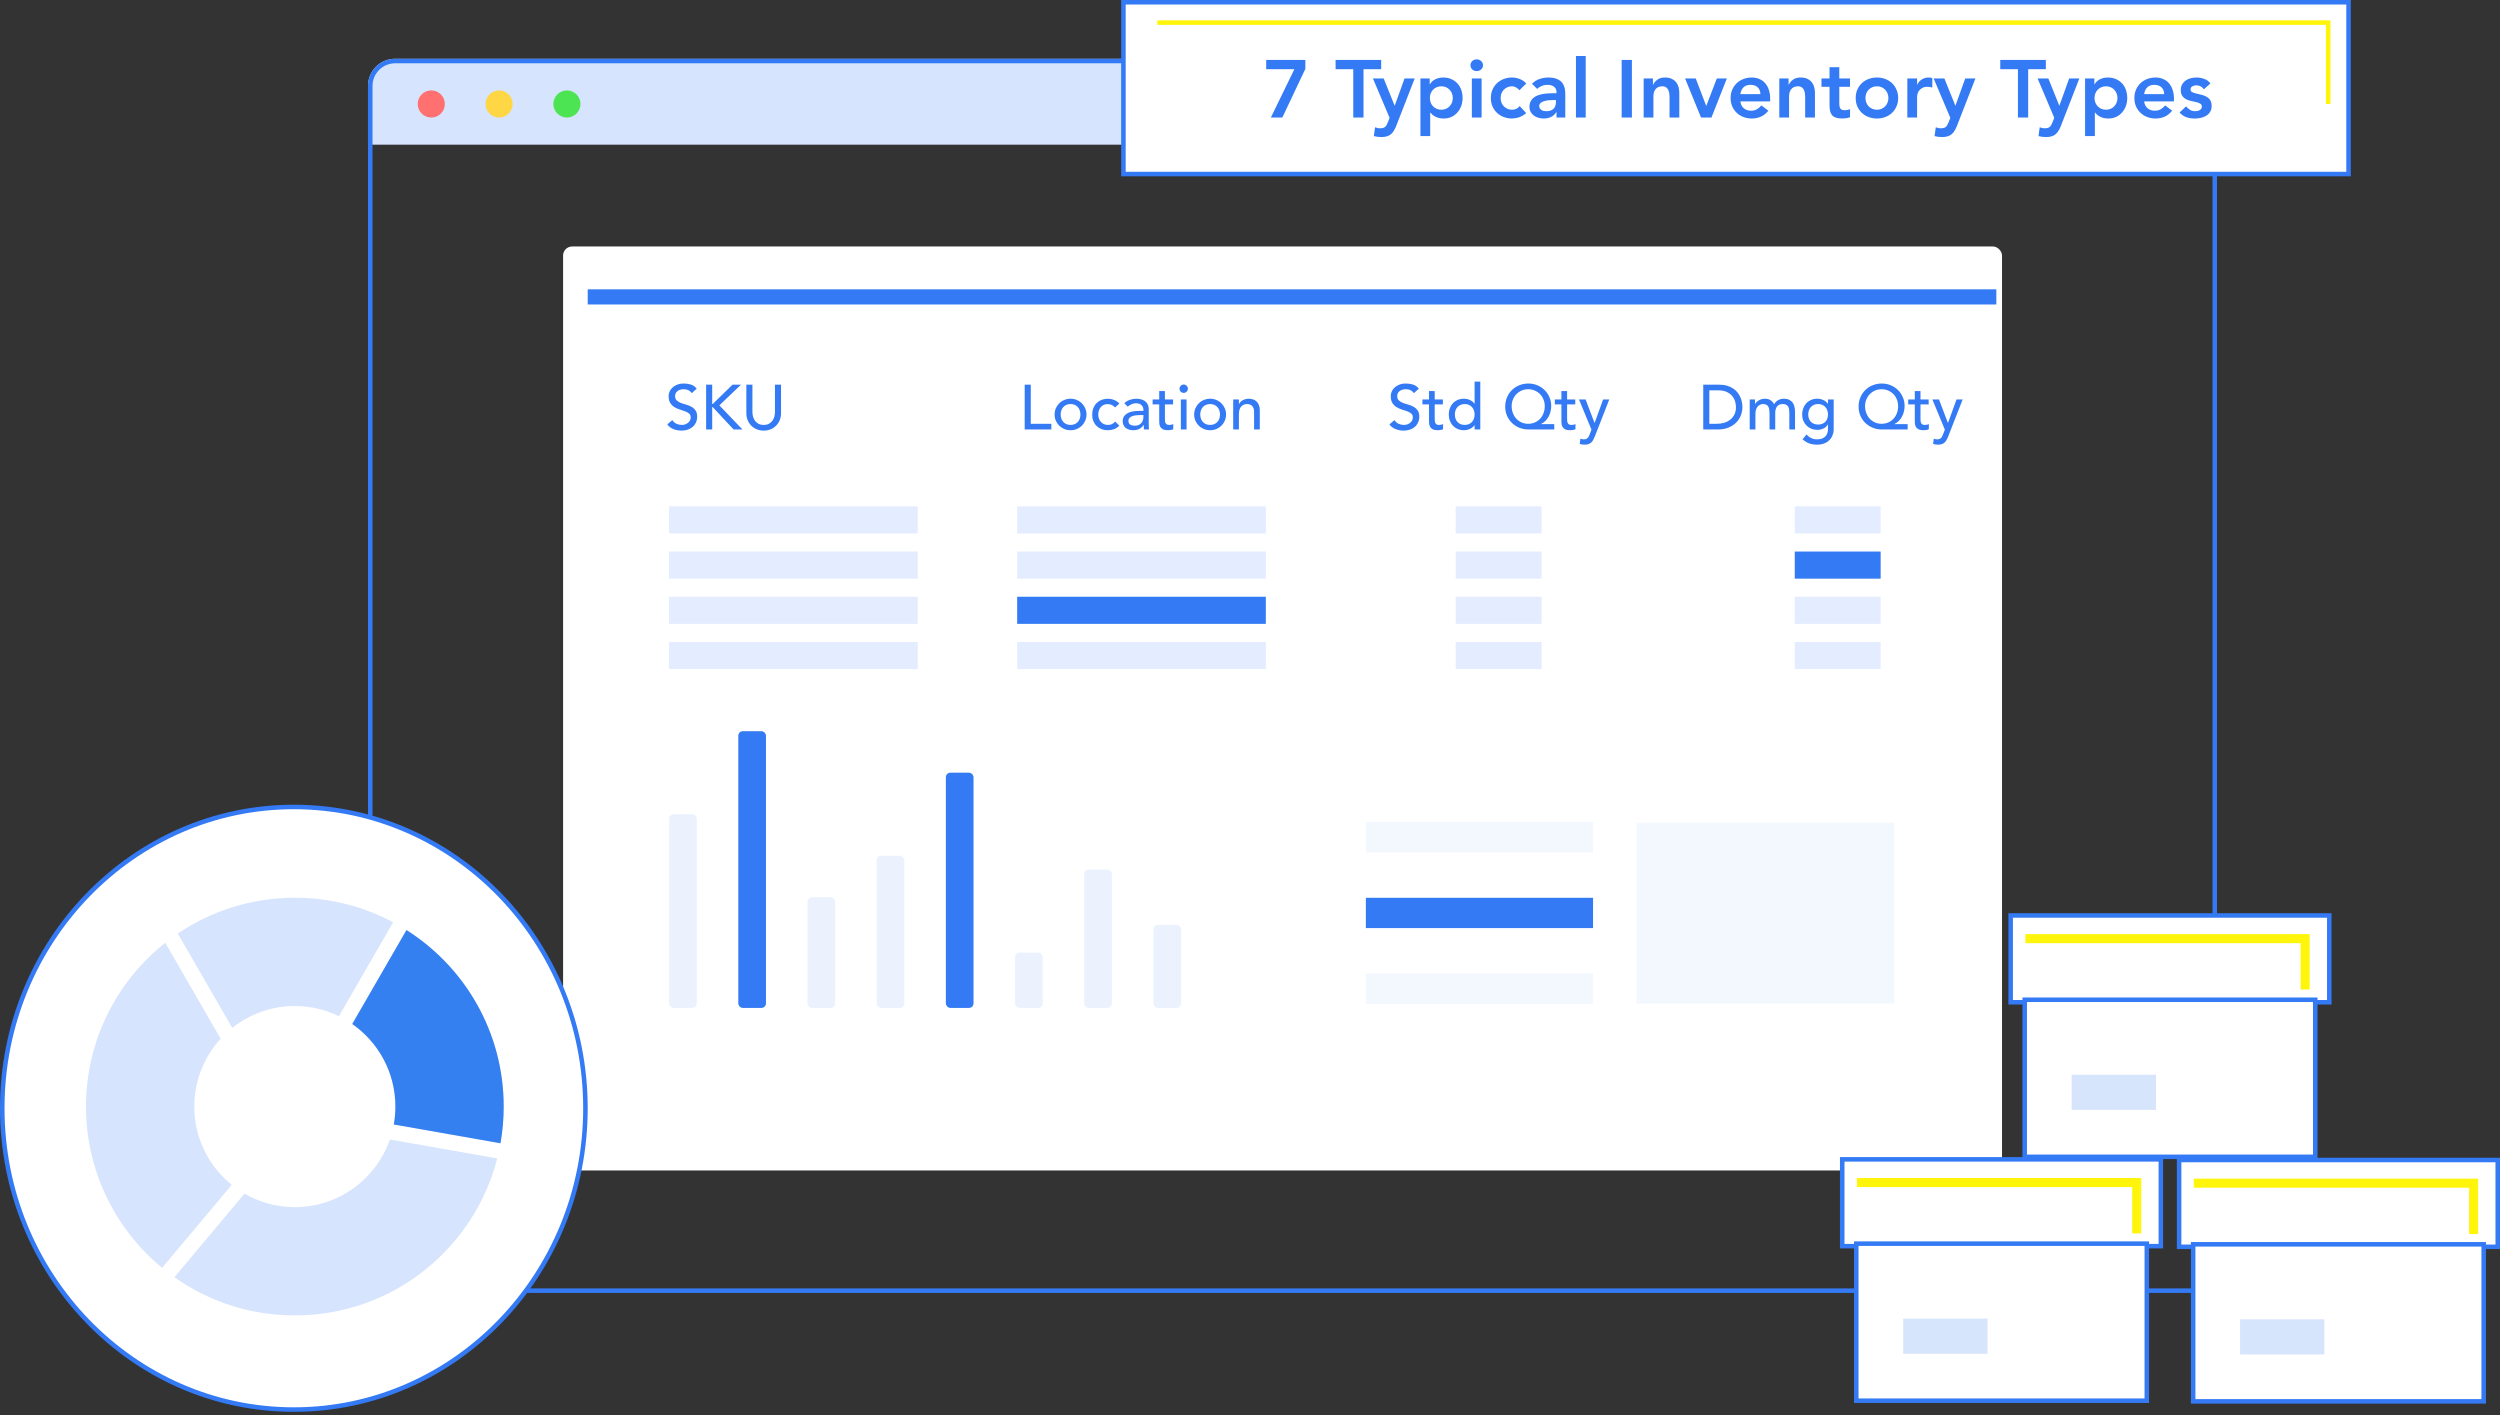
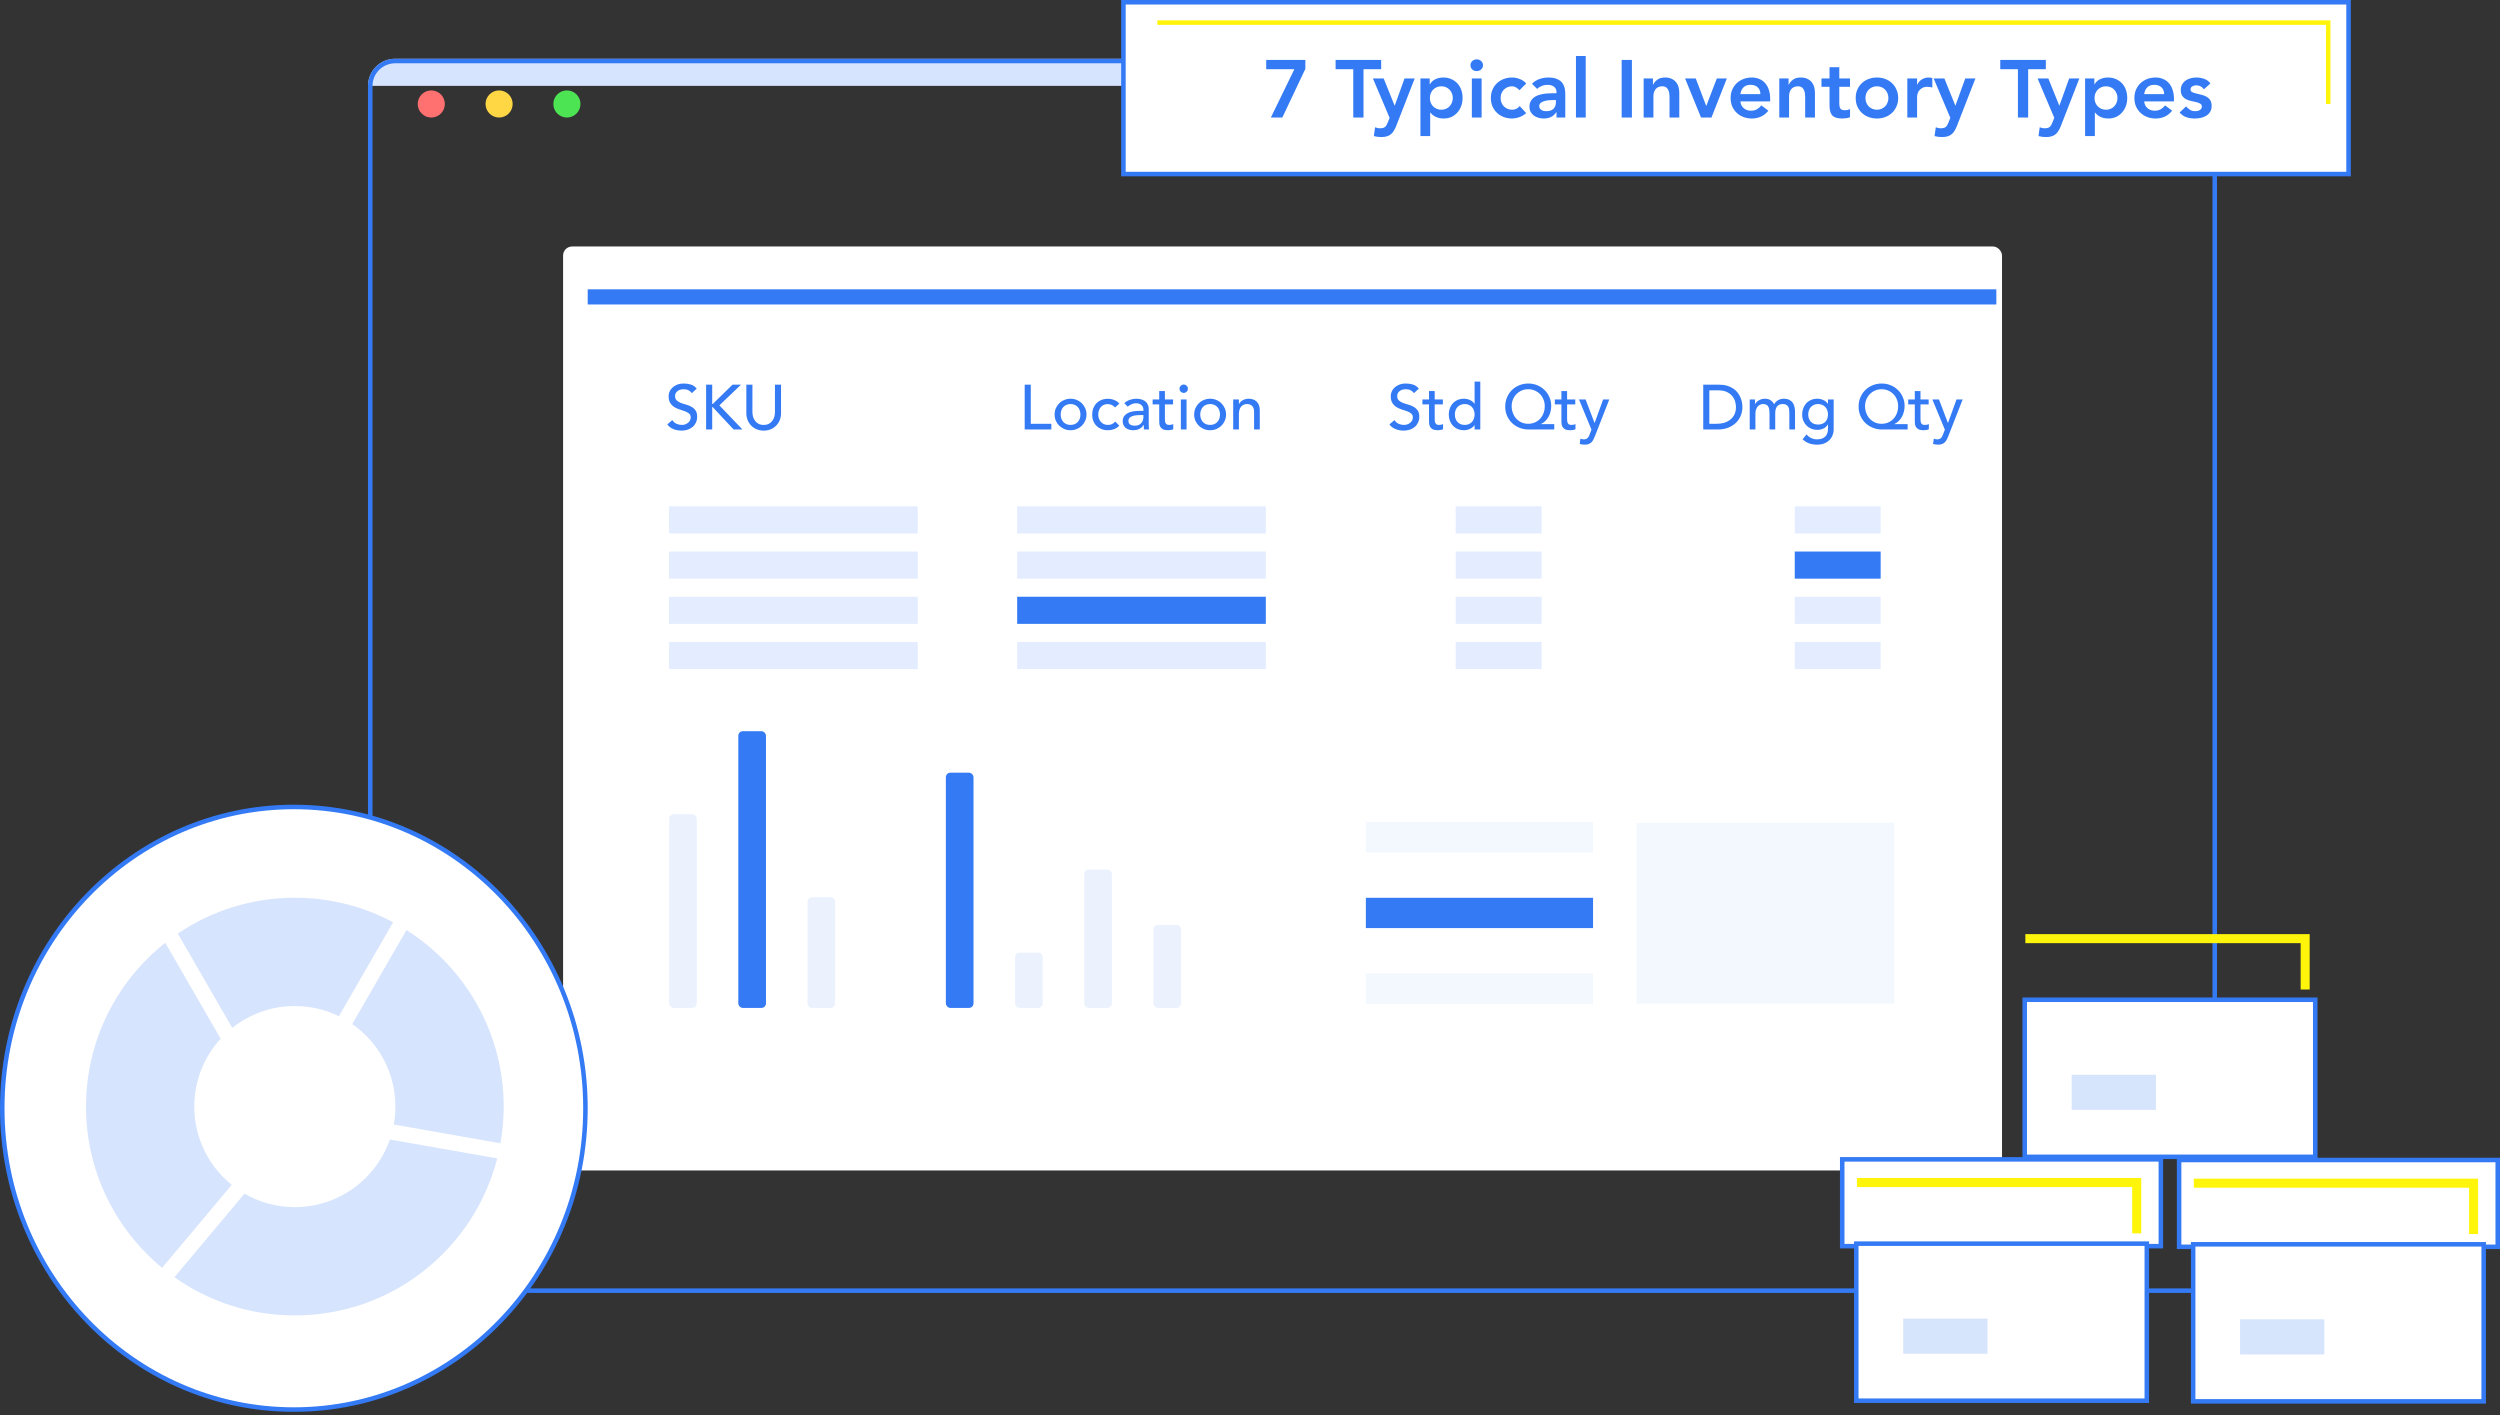
<svg xmlns="http://www.w3.org/2000/svg" width="553" height="313" viewBox="0 0 553 313" fill="none">
  <rect x="0" y="0" width="553" height="313" fill="#333333" stroke="none" />
-   <path d="M81.4 19C81.4 15.686 84.086 13 87.4 13H484.4C487.714 13 490.4 15.686 490.4 19V32H81.4V19Z" fill="#D6E4FD" />
+   <path d="M81.4 19C81.4 15.686 84.086 13 87.4 13H484.4C487.714 13 490.4 15.686 490.4 19H81.4V19Z" fill="#D6E4FD" />
  <rect x="81.9" y="13.5" width="408" height="272" rx="5.5" stroke="#337AF4" />
  <circle cx="95.4" cy="23" r="3" fill="#FF7070" />
  <circle cx="110.4" cy="23" r="3" fill="#FFD644" />
  <circle cx="125.4" cy="23" r="3" fill="#4DE453" />
  <rect x="124.556" y="54.524" width="318.291" height="204.376" rx="2" fill="white" />
  <rect x="130" y="64" width="311.59" height="3.35" fill="#337AF4" />
  <rect x="148.009" y="180.104" width="6.121" height="42.849" rx="1" fill="#EBF2FE" />
  <rect x="209.222" y="170.92" width="6.121" height="52.031" rx="1" fill="#337AF4" />
  <rect x="178.615" y="198.467" width="6.121" height="24.485" rx="1" fill="#EBF2FE" />
  <rect x="255.131" y="204.592" width="6.121" height="18.364" rx="1" fill="#EBF2FE" />
  <rect x="239.828" y="192.348" width="6.121" height="30.607" rx="1" fill="#EBF2FE" />
  <rect x="163.312" y="161.739" width="6.121" height="61.213" rx="1" fill="#337AF4" />
-   <rect x="193.918" y="189.285" width="6.121" height="33.667" rx="1" fill="#EBF2FE" />
  <rect x="224.524" y="210.71" width="6.121" height="12.243" rx="1" fill="#EBF2FE" />
  <rect x="302.128" y="181.841" width="50.256" height="6.701" fill="#F3F7FE" />
  <rect x="302.128" y="198.593" width="50.256" height="6.701" fill="#337AF4" />
  <rect x="362" y="182" width="57" height="40" fill="#F3F7FE" />
  <rect x="302.128" y="215.346" width="50.256" height="6.701" fill="#F3F7FE" />
  <path d="M129.5 245.149C129.5 281.973 100.607 311.798 65 311.798C29.393 311.798 0.5 281.973 0.5 245.149C0.5 208.324 29.393 178.5 65 178.5C100.607 178.5 129.5 208.324 129.5 245.149Z" fill="white" stroke="#337AF4" />
  <path fill-rule="evenodd" clip-rule="evenodd" d="M86.959 204.005C80.48 200.543 73.08 198.581 65.221 198.581C55.629 198.581 46.72 201.504 39.336 206.509L51.378 227.366C55.176 224.342 59.987 222.535 65.22 222.535C68.716 222.535 72.023 223.341 74.966 224.778L86.959 204.005ZM77.916 226.511L89.915 205.728C102.838 213.918 111.417 228.346 111.417 244.777C111.417 247.547 111.173 250.261 110.705 252.897L87.112 248.737C87.342 247.452 87.463 246.128 87.463 244.777C87.463 237.212 83.686 230.53 77.916 226.511ZM86.244 252.058C83.228 260.767 74.954 267.019 65.22 267.019C61.164 267.019 57.362 265.934 54.087 264.037L38.578 282.52C46.107 287.844 55.298 290.973 65.221 290.973C86.775 290.973 104.882 276.21 109.982 256.244L86.244 252.058ZM35.856 280.441L51.255 262.089C46.206 258.012 42.978 251.771 42.978 244.777C42.978 238.99 45.188 233.719 48.81 229.763L36.56 208.545C25.878 217.006 19.025 230.091 19.025 244.777C19.025 259.138 25.578 271.968 35.856 280.441Z" fill="#D6E4FD" />
-   <path fill-rule="evenodd" clip-rule="evenodd" d="M89.915 205.727L77.916 226.509C83.687 230.527 87.463 237.21 87.463 244.774C87.463 246.125 87.342 247.448 87.112 248.733L110.706 252.894C111.173 250.258 111.417 247.545 111.417 244.775C111.417 228.344 102.838 213.916 89.915 205.727Z" fill="#3580F1" />
  <rect x="148" y="112" width="55" height="6" fill="#E3EDFF" />
  <rect x="148" y="132" width="55" height="6" fill="#E3EDFF" />
  <rect x="225" y="112" width="55" height="6" fill="#E3EDFF" />
  <rect x="322" y="112" width="19" height="6" fill="#E3EDFF" />
  <rect x="397" y="112" width="19" height="6" fill="#E3EDFF" />
  <rect x="225" y="132" width="55" height="6" fill="#337AF4" />
  <rect x="322" y="132" width="19" height="6" fill="#E3EDFF" />
  <rect x="397" y="132" width="19" height="6" fill="#E3EDFF" />
  <rect x="148" y="122" width="55" height="6" fill="#E3EDFF" />
  <rect x="148" y="142" width="55" height="6" fill="#E3EDFF" />
  <rect x="225" y="122" width="55" height="6" fill="#E3EDFF" />
  <rect x="322" y="122" width="19" height="6" fill="#E3EDFF" />
  <rect x="397" y="122" width="19" height="6" fill="#337AF4" />
  <rect x="225" y="142" width="55" height="6" fill="#E3EDFF" />
  <rect x="322" y="142" width="19" height="6" fill="#E3EDFF" />
  <rect x="397" y="142" width="19" height="6" fill="#E3EDFF" />
  <path d="M148.711 92.928C148.953 93.292 149.261 93.563 149.635 93.74C150.017 93.908 150.409 93.992 150.811 93.992C151.035 93.992 151.263 93.959 151.497 93.894C151.73 93.819 151.94 93.712 152.127 93.572C152.323 93.432 152.481 93.259 152.603 93.054C152.724 92.849 152.785 92.611 152.785 92.34C152.785 91.957 152.663 91.668 152.421 91.472C152.178 91.267 151.875 91.099 151.511 90.968C151.156 90.828 150.764 90.697 150.335 90.576C149.915 90.445 149.523 90.268 149.159 90.044C148.804 89.82 148.505 89.521 148.263 89.148C148.02 88.765 147.899 88.252 147.899 87.608C147.899 87.319 147.959 87.011 148.081 86.684C148.211 86.357 148.412 86.059 148.683 85.788C148.953 85.517 149.299 85.293 149.719 85.116C150.148 84.929 150.661 84.836 151.259 84.836C151.8 84.836 152.318 84.911 152.813 85.06C153.307 85.209 153.741 85.513 154.115 85.97L153.023 86.964C152.855 86.703 152.617 86.493 152.309 86.334C152.001 86.175 151.651 86.096 151.259 86.096C150.885 86.096 150.573 86.147 150.321 86.25C150.078 86.343 149.882 86.469 149.733 86.628C149.583 86.777 149.476 86.941 149.411 87.118C149.355 87.295 149.327 87.459 149.327 87.608C149.327 88.028 149.448 88.35 149.691 88.574C149.933 88.798 150.232 88.98 150.587 89.12C150.951 89.26 151.343 89.386 151.763 89.498C152.192 89.61 152.584 89.769 152.939 89.974C153.303 90.17 153.606 90.441 153.849 90.786C154.091 91.122 154.213 91.589 154.213 92.186C154.213 92.662 154.119 93.091 153.933 93.474C153.755 93.857 153.513 94.179 153.205 94.44C152.897 94.701 152.533 94.902 152.113 95.042C151.693 95.182 151.245 95.252 150.769 95.252C150.134 95.252 149.532 95.14 148.963 94.916C148.393 94.692 147.941 94.347 147.605 93.88L148.711 92.928ZM156.196 85.088H157.54V89.372H157.652L162.034 85.088H163.91L159.122 89.666L164.232 95H162.272L157.652 90.044H157.54V95H156.196V85.088ZM166.436 85.088V91.164C166.436 91.472 166.478 91.794 166.562 92.13C166.646 92.457 166.786 92.76 166.982 93.04C167.178 93.32 167.435 93.549 167.752 93.726C168.069 93.903 168.461 93.992 168.928 93.992C169.395 93.992 169.787 93.903 170.104 93.726C170.421 93.549 170.678 93.32 170.874 93.04C171.07 92.76 171.21 92.457 171.294 92.13C171.378 91.794 171.42 91.472 171.42 91.164V85.088H172.764V91.374C172.764 91.953 172.666 92.48 172.47 92.956C172.274 93.423 172.003 93.829 171.658 94.174C171.313 94.519 170.907 94.785 170.44 94.972C169.973 95.159 169.469 95.252 168.928 95.252C168.387 95.252 167.883 95.159 167.416 94.972C166.949 94.785 166.543 94.519 166.198 94.174C165.853 93.829 165.582 93.423 165.386 92.956C165.19 92.48 165.092 91.953 165.092 91.374V85.088H166.436Z" fill="#337AF4" />
  <path d="M226.663 85.088H228.007V93.74H232.557V95H226.663V85.088ZM234.622 91.682C234.622 92.018 234.674 92.331 234.776 92.62C234.879 92.9 235.024 93.143 235.21 93.348C235.397 93.544 235.626 93.703 235.896 93.824C236.167 93.936 236.47 93.992 236.806 93.992C237.142 93.992 237.446 93.936 237.716 93.824C237.987 93.703 238.216 93.544 238.402 93.348C238.589 93.143 238.734 92.9 238.836 92.62C238.939 92.331 238.99 92.018 238.99 91.682C238.99 91.346 238.939 91.038 238.836 90.758C238.734 90.469 238.589 90.226 238.402 90.03C238.216 89.825 237.987 89.666 237.716 89.554C237.446 89.433 237.142 89.372 236.806 89.372C236.47 89.372 236.167 89.433 235.896 89.554C235.626 89.666 235.397 89.825 235.21 90.03C235.024 90.226 234.879 90.469 234.776 90.758C234.674 91.038 234.622 91.346 234.622 91.682ZM233.278 91.682C233.278 91.197 233.367 90.744 233.544 90.324C233.731 89.904 233.983 89.535 234.3 89.218C234.618 88.901 234.991 88.653 235.42 88.476C235.85 88.289 236.312 88.196 236.806 88.196C237.301 88.196 237.763 88.289 238.192 88.476C238.622 88.653 238.995 88.901 239.312 89.218C239.63 89.535 239.877 89.904 240.054 90.324C240.241 90.744 240.334 91.197 240.334 91.682C240.334 92.167 240.241 92.625 240.054 93.054C239.877 93.474 239.63 93.843 239.312 94.16C238.995 94.468 238.622 94.715 238.192 94.902C237.763 95.079 237.301 95.168 236.806 95.168C236.312 95.168 235.85 95.079 235.42 94.902C234.991 94.715 234.618 94.468 234.3 94.16C233.983 93.843 233.731 93.474 233.544 93.054C233.367 92.625 233.278 92.167 233.278 91.682ZM246.659 90.128C246.426 89.885 246.178 89.703 245.917 89.582C245.665 89.451 245.362 89.386 245.007 89.386C244.662 89.386 244.358 89.451 244.097 89.582C243.845 89.703 243.63 89.876 243.453 90.1C243.285 90.315 243.154 90.567 243.061 90.856C242.977 91.136 242.935 91.43 242.935 91.738C242.935 92.046 242.986 92.34 243.089 92.62C243.192 92.891 243.336 93.129 243.523 93.334C243.71 93.539 243.934 93.703 244.195 93.824C244.456 93.936 244.75 93.992 245.077 93.992C245.432 93.992 245.735 93.931 245.987 93.81C246.239 93.679 246.472 93.493 246.687 93.25L247.583 94.146C247.256 94.51 246.874 94.771 246.435 94.93C246.006 95.089 245.548 95.168 245.063 95.168C244.55 95.168 244.078 95.084 243.649 94.916C243.229 94.748 242.865 94.515 242.557 94.216C242.249 93.908 242.011 93.544 241.843 93.124C241.675 92.695 241.591 92.223 241.591 91.71C241.591 91.197 241.675 90.725 241.843 90.296C242.011 89.867 242.244 89.498 242.543 89.19C242.851 88.882 243.215 88.644 243.635 88.476C244.064 88.299 244.54 88.21 245.063 88.21C245.548 88.21 246.01 88.299 246.449 88.476C246.897 88.644 247.284 88.905 247.611 89.26L246.659 90.128ZM248.695 89.176C249.05 88.849 249.46 88.607 249.927 88.448C250.394 88.28 250.86 88.196 251.327 88.196C251.812 88.196 252.228 88.257 252.573 88.378C252.928 88.499 253.217 88.663 253.441 88.868C253.665 89.073 253.828 89.311 253.931 89.582C254.043 89.843 254.099 90.119 254.099 90.408V93.796C254.099 94.029 254.104 94.244 254.113 94.44C254.122 94.636 254.136 94.823 254.155 95H253.035C253.007 94.664 252.993 94.328 252.993 93.992H252.965C252.685 94.421 252.354 94.725 251.971 94.902C251.588 95.079 251.145 95.168 250.641 95.168C250.333 95.168 250.039 95.126 249.759 95.042C249.479 94.958 249.232 94.832 249.017 94.664C248.812 94.496 248.648 94.291 248.527 94.048C248.406 93.796 248.345 93.507 248.345 93.18C248.345 92.751 248.438 92.391 248.625 92.102C248.821 91.813 249.082 91.579 249.409 91.402C249.745 91.215 250.132 91.085 250.571 91.01C251.019 90.926 251.495 90.884 251.999 90.884H252.923V90.604C252.923 90.436 252.89 90.268 252.825 90.1C252.76 89.932 252.662 89.783 252.531 89.652C252.4 89.512 252.237 89.405 252.041 89.33C251.845 89.246 251.612 89.204 251.341 89.204C251.098 89.204 250.884 89.227 250.697 89.274C250.52 89.321 250.356 89.381 250.207 89.456C250.058 89.521 249.922 89.601 249.801 89.694C249.68 89.787 249.563 89.876 249.451 89.96L248.695 89.176ZM252.251 91.808C251.952 91.808 251.644 91.827 251.327 91.864C251.019 91.892 250.734 91.953 250.473 92.046C250.221 92.139 250.011 92.27 249.843 92.438C249.684 92.606 249.605 92.821 249.605 93.082C249.605 93.465 249.731 93.74 249.983 93.908C250.244 94.076 250.594 94.16 251.033 94.16C251.378 94.16 251.672 94.104 251.915 93.992C252.158 93.871 252.354 93.717 252.503 93.53C252.652 93.343 252.76 93.138 252.825 92.914C252.89 92.681 252.923 92.452 252.923 92.228V91.808H252.251ZM259.483 89.456H257.677V92.466C257.677 92.653 257.681 92.839 257.691 93.026C257.7 93.203 257.733 93.367 257.789 93.516C257.854 93.656 257.947 93.773 258.069 93.866C258.199 93.95 258.386 93.992 258.629 93.992C258.778 93.992 258.932 93.978 259.091 93.95C259.249 93.922 259.394 93.871 259.525 93.796V94.944C259.375 95.028 259.179 95.084 258.937 95.112C258.703 95.149 258.521 95.168 258.391 95.168C257.905 95.168 257.527 95.103 257.257 94.972C256.995 94.832 256.799 94.655 256.669 94.44C256.547 94.225 256.473 93.987 256.445 93.726C256.426 93.455 256.417 93.185 256.417 92.914V89.456H254.961V88.364H256.417V86.502H257.677V88.364H259.483V89.456ZM261.206 88.364H262.466V95H261.206V88.364ZM260.912 85.984C260.912 85.732 261.001 85.517 261.178 85.34C261.365 85.153 261.584 85.06 261.836 85.06C262.088 85.06 262.303 85.153 262.48 85.34C262.667 85.517 262.76 85.732 262.76 85.984C262.76 86.236 262.667 86.455 262.48 86.642C262.303 86.819 262.088 86.908 261.836 86.908C261.584 86.908 261.365 86.819 261.178 86.642C261.001 86.455 260.912 86.236 260.912 85.984ZM265.494 91.682C265.494 92.018 265.545 92.331 265.648 92.62C265.75 92.9 265.895 93.143 266.082 93.348C266.268 93.544 266.497 93.703 266.768 93.824C267.038 93.936 267.342 93.992 267.678 93.992C268.014 93.992 268.317 93.936 268.588 93.824C268.858 93.703 269.087 93.544 269.274 93.348C269.46 93.143 269.605 92.9 269.708 92.62C269.81 92.331 269.862 92.018 269.862 91.682C269.862 91.346 269.81 91.038 269.708 90.758C269.605 90.469 269.46 90.226 269.274 90.03C269.087 89.825 268.858 89.666 268.588 89.554C268.317 89.433 268.014 89.372 267.678 89.372C267.342 89.372 267.038 89.433 266.768 89.554C266.497 89.666 266.268 89.825 266.082 90.03C265.895 90.226 265.75 90.469 265.648 90.758C265.545 91.038 265.494 91.346 265.494 91.682ZM264.15 91.682C264.15 91.197 264.238 90.744 264.416 90.324C264.602 89.904 264.854 89.535 265.172 89.218C265.489 88.901 265.862 88.653 266.292 88.476C266.721 88.289 267.183 88.196 267.678 88.196C268.172 88.196 268.634 88.289 269.064 88.476C269.493 88.653 269.866 88.901 270.184 89.218C270.501 89.535 270.748 89.904 270.926 90.324C271.112 90.744 271.206 91.197 271.206 91.682C271.206 92.167 271.112 92.625 270.926 93.054C270.748 93.474 270.501 93.843 270.184 94.16C269.866 94.468 269.493 94.715 269.064 94.902C268.634 95.079 268.172 95.168 267.678 95.168C267.183 95.168 266.721 95.079 266.292 94.902C265.862 94.715 265.489 94.468 265.172 94.16C264.854 93.843 264.602 93.474 264.416 93.054C264.238 92.625 264.15 92.167 264.15 91.682ZM272.784 88.364H274.044V89.386H274.072C274.231 89.031 274.506 88.747 274.898 88.532C275.29 88.308 275.743 88.196 276.256 88.196C276.573 88.196 276.877 88.247 277.166 88.35C277.465 88.443 277.721 88.593 277.936 88.798C278.16 89.003 278.337 89.269 278.468 89.596C278.599 89.913 278.664 90.291 278.664 90.73V95H277.404V91.08C277.404 90.772 277.362 90.511 277.278 90.296C277.194 90.072 277.082 89.895 276.942 89.764C276.802 89.624 276.639 89.526 276.452 89.47C276.275 89.405 276.088 89.372 275.892 89.372C275.631 89.372 275.388 89.414 275.164 89.498C274.94 89.582 274.744 89.717 274.576 89.904C274.408 90.081 274.277 90.31 274.184 90.59C274.091 90.87 274.044 91.201 274.044 91.584V95H272.784V88.364Z" fill="#337AF4" />
  <path d="M308.445 92.928C308.688 93.292 308.996 93.563 309.369 93.74C309.752 93.908 310.144 93.992 310.545 93.992C310.769 93.992 310.998 93.959 311.231 93.894C311.464 93.819 311.674 93.712 311.861 93.572C312.057 93.432 312.216 93.259 312.337 93.054C312.458 92.849 312.519 92.611 312.519 92.34C312.519 91.957 312.398 91.668 312.155 91.472C311.912 91.267 311.609 91.099 311.245 90.968C310.89 90.828 310.498 90.697 310.069 90.576C309.649 90.445 309.257 90.268 308.893 90.044C308.538 89.82 308.24 89.521 307.997 89.148C307.754 88.765 307.633 88.252 307.633 87.608C307.633 87.319 307.694 87.011 307.815 86.684C307.946 86.357 308.146 86.059 308.417 85.788C308.688 85.517 309.033 85.293 309.453 85.116C309.882 84.929 310.396 84.836 310.993 84.836C311.534 84.836 312.052 84.911 312.547 85.06C313.042 85.209 313.476 85.513 313.849 85.97L312.757 86.964C312.589 86.703 312.351 86.493 312.043 86.334C311.735 86.175 311.385 86.096 310.993 86.096C310.62 86.096 310.307 86.147 310.055 86.25C309.812 86.343 309.616 86.469 309.467 86.628C309.318 86.777 309.21 86.941 309.145 87.118C309.089 87.295 309.061 87.459 309.061 87.608C309.061 88.028 309.182 88.35 309.425 88.574C309.668 88.798 309.966 88.98 310.321 89.12C310.685 89.26 311.077 89.386 311.497 89.498C311.926 89.61 312.318 89.769 312.673 89.974C313.037 90.17 313.34 90.441 313.583 90.786C313.826 91.122 313.947 91.589 313.947 92.186C313.947 92.662 313.854 93.091 313.667 93.474C313.49 93.857 313.247 94.179 312.939 94.44C312.631 94.701 312.267 94.902 311.847 95.042C311.427 95.182 310.979 95.252 310.503 95.252C309.868 95.252 309.266 95.14 308.697 94.916C308.128 94.692 307.675 94.347 307.339 93.88L308.445 92.928ZM319.164 89.456H317.358V92.466C317.358 92.653 317.363 92.839 317.372 93.026C317.382 93.203 317.414 93.367 317.47 93.516C317.536 93.656 317.629 93.773 317.75 93.866C317.881 93.95 318.068 93.992 318.31 93.992C318.46 93.992 318.614 93.978 318.772 93.95C318.931 93.922 319.076 93.871 319.206 93.796V94.944C319.057 95.028 318.861 95.084 318.618 95.112C318.385 95.149 318.203 95.168 318.072 95.168C317.587 95.168 317.209 95.103 316.938 94.972C316.677 94.832 316.481 94.655 316.35 94.44C316.229 94.225 316.154 93.987 316.126 93.726C316.108 93.455 316.098 93.185 316.098 92.914V89.456H314.642V88.364H316.098V86.502H317.358V88.364H319.164V89.456ZM327.44 95H326.18V94.048H326.152C325.909 94.403 325.573 94.678 325.144 94.874C324.724 95.07 324.29 95.168 323.842 95.168C323.329 95.168 322.862 95.079 322.442 94.902C322.031 94.725 321.677 94.477 321.378 94.16C321.089 93.843 320.865 93.474 320.706 93.054C320.547 92.634 320.468 92.177 320.468 91.682C320.468 91.187 320.547 90.73 320.706 90.31C320.865 89.881 321.089 89.512 321.378 89.204C321.677 88.887 322.031 88.639 322.442 88.462C322.862 88.285 323.329 88.196 323.842 88.196C324.318 88.196 324.766 88.299 325.186 88.504C325.606 88.7 325.928 88.971 326.152 89.316H326.18V84.416H327.44V95ZM323.996 93.992C324.332 93.992 324.635 93.936 324.906 93.824C325.177 93.703 325.405 93.544 325.592 93.348C325.779 93.143 325.923 92.9 326.026 92.62C326.129 92.331 326.18 92.018 326.18 91.682C326.18 91.346 326.129 91.038 326.026 90.758C325.923 90.469 325.779 90.226 325.592 90.03C325.405 89.825 325.177 89.666 324.906 89.554C324.635 89.433 324.332 89.372 323.996 89.372C323.66 89.372 323.357 89.433 323.086 89.554C322.815 89.666 322.587 89.825 322.4 90.03C322.213 90.226 322.069 90.469 321.966 90.758C321.863 91.038 321.812 91.346 321.812 91.682C321.812 92.018 321.863 92.331 321.966 92.62C322.069 92.9 322.213 93.143 322.4 93.348C322.587 93.544 322.815 93.703 323.086 93.824C323.357 93.936 323.66 93.992 323.996 93.992ZM343.801 95H338.089C337.389 95 336.726 94.874 336.101 94.622C335.476 94.37 334.93 94.02 334.463 93.572C333.996 93.124 333.628 92.592 333.357 91.976C333.086 91.351 332.951 90.669 332.951 89.932C332.951 89.204 333.082 88.532 333.343 87.916C333.604 87.291 333.964 86.749 334.421 86.292C334.888 85.835 335.429 85.48 336.045 85.228C336.67 84.967 337.347 84.836 338.075 84.836C338.775 84.836 339.428 84.962 340.035 85.214C340.651 85.466 341.188 85.816 341.645 86.264C342.102 86.703 342.462 87.225 342.723 87.832C342.994 88.429 343.129 89.083 343.129 89.792C343.129 90.212 343.078 90.627 342.975 91.038C342.882 91.439 342.737 91.817 342.541 92.172C342.354 92.527 342.116 92.844 341.827 93.124C341.547 93.404 341.225 93.628 340.861 93.796V93.824H343.801V95ZM338.033 93.74C338.574 93.74 339.069 93.642 339.517 93.446C339.974 93.241 340.362 92.965 340.679 92.62C341.006 92.265 341.258 91.85 341.435 91.374C341.612 90.898 341.701 90.389 341.701 89.848C341.701 89.325 341.608 88.835 341.421 88.378C341.244 87.921 340.992 87.524 340.665 87.188C340.338 86.852 339.951 86.586 339.503 86.39C339.055 86.194 338.565 86.096 338.033 86.096C337.51 86.096 337.025 86.194 336.577 86.39C336.138 86.586 335.756 86.852 335.429 87.188C335.102 87.524 334.846 87.921 334.659 88.378C334.472 88.826 334.379 89.307 334.379 89.82C334.379 90.361 334.468 90.87 334.645 91.346C334.822 91.822 335.07 92.237 335.387 92.592C335.714 92.947 336.101 93.227 336.549 93.432C336.997 93.637 337.492 93.74 338.033 93.74ZM348.449 89.456H346.643V92.466C346.643 92.653 346.648 92.839 346.657 93.026C346.667 93.203 346.699 93.367 346.755 93.516C346.821 93.656 346.914 93.773 347.035 93.866C347.166 93.95 347.353 93.992 347.595 93.992C347.745 93.992 347.899 93.978 348.057 93.95C348.216 93.922 348.361 93.871 348.491 93.796V94.944C348.342 95.028 348.146 95.084 347.903 95.112C347.67 95.149 347.488 95.168 347.357 95.168C346.872 95.168 346.494 95.103 346.223 94.972C345.962 94.832 345.766 94.655 345.635 94.44C345.514 94.225 345.439 93.987 345.411 93.726C345.393 93.455 345.383 93.185 345.383 92.914V89.456H343.927V88.364H345.383V86.502H346.643V88.364H348.449V89.456ZM349.277 88.364H350.733L352.707 93.544H352.735L354.611 88.364H355.969L352.819 96.428C352.707 96.717 352.59 96.979 352.469 97.212C352.348 97.455 352.203 97.66 352.035 97.828C351.867 97.996 351.662 98.127 351.419 98.22C351.186 98.313 350.896 98.36 350.551 98.36C350.364 98.36 350.173 98.346 349.977 98.318C349.79 98.299 349.608 98.253 349.431 98.178L349.585 97.03C349.837 97.133 350.089 97.184 350.341 97.184C350.537 97.184 350.7 97.156 350.831 97.1C350.971 97.053 351.088 96.979 351.181 96.876C351.284 96.783 351.368 96.671 351.433 96.54C351.498 96.409 351.564 96.26 351.629 96.092L352.035 95.042L349.277 88.364Z" fill="#337AF4" />
  <path d="M376.758 85.088H380.216C380.916 85.088 381.527 85.167 382.05 85.326C382.582 85.485 383.039 85.699 383.422 85.97C383.814 86.231 384.136 86.535 384.388 86.88C384.649 87.225 384.855 87.58 385.004 87.944C385.153 88.308 385.261 88.672 385.326 89.036C385.391 89.4 385.424 89.736 385.424 90.044C385.424 90.679 385.307 91.295 385.074 91.892C384.841 92.48 384.495 93.007 384.038 93.474C383.581 93.931 383.011 94.3 382.33 94.58C381.658 94.86 380.879 95 379.992 95H376.758V85.088ZM378.102 93.74H379.796C380.365 93.74 380.902 93.665 381.406 93.516C381.919 93.357 382.367 93.124 382.75 92.816C383.133 92.508 383.436 92.125 383.66 91.668C383.884 91.201 383.996 90.66 383.996 90.044C383.996 89.727 383.945 89.358 383.842 88.938C383.739 88.509 383.543 88.103 383.254 87.72C382.974 87.337 382.582 87.015 382.078 86.754C381.574 86.483 380.921 86.348 380.118 86.348H378.102V93.74ZM387.037 88.364H388.213V89.4H388.241C388.269 89.307 388.339 89.19 388.451 89.05C388.572 88.91 388.722 88.779 388.899 88.658C389.086 88.527 389.3 88.42 389.543 88.336C389.795 88.243 390.07 88.196 390.369 88.196C390.864 88.196 391.279 88.299 391.615 88.504C391.951 88.709 392.226 89.017 392.441 89.428C392.656 89.017 392.959 88.709 393.351 88.504C393.743 88.299 394.14 88.196 394.541 88.196C395.054 88.196 395.474 88.28 395.801 88.448C396.128 88.616 396.384 88.84 396.571 89.12C396.758 89.391 396.884 89.703 396.949 90.058C397.024 90.403 397.061 90.763 397.061 91.136V95H395.801V91.304C395.801 91.052 395.782 90.809 395.745 90.576C395.717 90.343 395.652 90.137 395.549 89.96C395.446 89.783 395.302 89.643 395.115 89.54C394.928 89.428 394.681 89.372 394.373 89.372C393.766 89.372 393.332 89.559 393.071 89.932C392.81 90.305 392.679 90.786 392.679 91.374V95H391.419V91.528C391.419 91.211 391.4 90.921 391.363 90.66C391.335 90.399 391.27 90.175 391.167 89.988C391.074 89.792 390.934 89.643 390.747 89.54C390.57 89.428 390.327 89.372 390.019 89.372C389.795 89.372 389.576 89.419 389.361 89.512C389.156 89.596 388.974 89.727 388.815 89.904C388.656 90.081 388.53 90.31 388.437 90.59C388.344 90.861 388.297 91.183 388.297 91.556V95H387.037V88.364ZM405.609 94.944C405.609 95.448 405.52 95.905 405.343 96.316C405.175 96.736 404.932 97.095 404.615 97.394C404.298 97.702 403.915 97.94 403.467 98.108C403.019 98.276 402.524 98.36 401.983 98.36C401.348 98.36 400.765 98.271 400.233 98.094C399.71 97.917 399.211 97.609 398.735 97.17L399.589 96.106C399.916 96.461 400.27 96.727 400.653 96.904C401.036 97.091 401.47 97.184 401.955 97.184C402.422 97.184 402.809 97.114 403.117 96.974C403.425 96.843 403.668 96.671 403.845 96.456C404.032 96.241 404.162 95.994 404.237 95.714C404.312 95.443 404.349 95.168 404.349 94.888V93.908H404.307C404.064 94.309 403.733 94.608 403.313 94.804C402.902 94.991 402.468 95.084 402.011 95.084C401.526 95.084 401.073 95 400.653 94.832C400.242 94.655 399.888 94.417 399.589 94.118C399.29 93.81 399.057 93.451 398.889 93.04C398.721 92.62 398.637 92.167 398.637 91.682C398.637 91.197 398.716 90.744 398.875 90.324C399.034 89.895 399.258 89.521 399.547 89.204C399.846 88.887 400.2 88.639 400.611 88.462C401.031 88.285 401.498 88.196 402.011 88.196C402.459 88.196 402.893 88.294 403.313 88.49C403.742 88.686 404.078 88.961 404.321 89.316H404.349V88.364H405.609V94.944ZM402.165 89.372C401.829 89.372 401.526 89.433 401.255 89.554C400.984 89.666 400.756 89.825 400.569 90.03C400.382 90.226 400.238 90.469 400.135 90.758C400.032 91.038 399.981 91.346 399.981 91.682C399.981 92.354 400.177 92.895 400.569 93.306C400.961 93.707 401.493 93.908 402.165 93.908C402.837 93.908 403.369 93.707 403.761 93.306C404.153 92.895 404.349 92.354 404.349 91.682C404.349 91.346 404.298 91.038 404.195 90.758C404.092 90.469 403.948 90.226 403.761 90.03C403.574 89.825 403.346 89.666 403.075 89.554C402.804 89.433 402.501 89.372 402.165 89.372ZM421.97 95H416.258C415.558 95 414.895 94.874 414.27 94.622C413.645 94.37 413.099 94.02 412.632 93.572C412.165 93.124 411.797 92.592 411.526 91.976C411.255 91.351 411.12 90.669 411.12 89.932C411.12 89.204 411.251 88.532 411.512 87.916C411.773 87.291 412.133 86.749 412.59 86.292C413.057 85.835 413.598 85.48 414.214 85.228C414.839 84.967 415.516 84.836 416.244 84.836C416.944 84.836 417.597 84.962 418.204 85.214C418.82 85.466 419.357 85.816 419.814 86.264C420.271 86.703 420.631 87.225 420.892 87.832C421.163 88.429 421.298 89.083 421.298 89.792C421.298 90.212 421.247 90.627 421.144 91.038C421.051 91.439 420.906 91.817 420.71 92.172C420.523 92.527 420.285 92.844 419.996 93.124C419.716 93.404 419.394 93.628 419.03 93.796V93.824H421.97V95ZM416.202 93.74C416.743 93.74 417.238 93.642 417.686 93.446C418.143 93.241 418.531 92.965 418.848 92.62C419.175 92.265 419.427 91.85 419.604 91.374C419.781 90.898 419.87 90.389 419.87 89.848C419.87 89.325 419.777 88.835 419.59 88.378C419.413 87.921 419.161 87.524 418.834 87.188C418.507 86.852 418.12 86.586 417.672 86.39C417.224 86.194 416.734 86.096 416.202 86.096C415.679 86.096 415.194 86.194 414.746 86.39C414.307 86.586 413.925 86.852 413.598 87.188C413.271 87.524 413.015 87.921 412.828 88.378C412.641 88.826 412.548 89.307 412.548 89.82C412.548 90.361 412.637 90.87 412.814 91.346C412.991 91.822 413.239 92.237 413.556 92.592C413.883 92.947 414.27 93.227 414.718 93.432C415.166 93.637 415.661 93.74 416.202 93.74ZM426.618 89.456H424.812V92.466C424.812 92.653 424.817 92.839 424.826 93.026C424.836 93.203 424.868 93.367 424.924 93.516C424.99 93.656 425.083 93.773 425.204 93.866C425.335 93.95 425.522 93.992 425.764 93.992C425.914 93.992 426.068 93.978 426.226 93.95C426.385 93.922 426.53 93.871 426.66 93.796V94.944C426.511 95.028 426.315 95.084 426.072 95.112C425.839 95.149 425.657 95.168 425.526 95.168C425.041 95.168 424.663 95.103 424.392 94.972C424.131 94.832 423.935 94.655 423.804 94.44C423.683 94.225 423.608 93.987 423.58 93.726C423.562 93.455 423.552 93.185 423.552 92.914V89.456H422.096V88.364H423.552V86.502H424.812V88.364H426.618V89.456ZM427.446 88.364H428.902L430.876 93.544H430.904L432.78 88.364H434.138L430.988 96.428C430.876 96.717 430.759 96.979 430.638 97.212C430.517 97.455 430.372 97.66 430.204 97.828C430.036 97.996 429.831 98.127 429.588 98.22C429.355 98.313 429.065 98.36 428.72 98.36C428.533 98.36 428.342 98.346 428.146 98.318C427.959 98.299 427.777 98.253 427.6 98.178L427.754 97.03C428.006 97.133 428.258 97.184 428.51 97.184C428.706 97.184 428.869 97.156 429 97.1C429.14 97.053 429.257 96.979 429.35 96.876C429.453 96.783 429.537 96.671 429.602 96.54C429.667 96.409 429.733 96.26 429.798 96.092L430.204 95.042L427.446 88.364Z" fill="#337AF4" />
  <rect x="248.5" y="0.5" width="271" height="38" fill="white" stroke="#337AF4" />
  <path d="M256 5H515V23" stroke="#FFF50A" />
  <path d="M280.086 13.256H288.744V15.236L283.65 26H281.112L286.314 15.308H280.086V13.256ZM299.341 15.308H295.435V13.256H305.515V15.308H301.609V26H299.341V15.308ZM303.695 17.36H306.071L308.483 23.354H308.519L310.679 17.36H312.929L308.843 27.854C308.687 28.262 308.513 28.616 308.321 28.916C308.141 29.228 307.925 29.486 307.673 29.69C307.421 29.906 307.121 30.062 306.773 30.158C306.437 30.266 306.029 30.32 305.549 30.32C304.985 30.32 304.433 30.248 303.893 30.104L304.163 28.16C304.331 28.22 304.505 28.268 304.685 28.304C304.877 28.352 305.069 28.376 305.261 28.376C305.525 28.376 305.747 28.352 305.927 28.304C306.107 28.256 306.257 28.178 306.377 28.07C306.509 27.974 306.617 27.842 306.701 27.674C306.785 27.518 306.875 27.326 306.971 27.098L307.385 26.072L303.695 17.36ZM314.199 17.36H316.251V18.656H316.287C316.599 18.128 317.019 17.744 317.547 17.504C318.075 17.264 318.645 17.144 319.257 17.144C319.917 17.144 320.511 17.264 321.039 17.504C321.567 17.732 322.017 18.05 322.389 18.458C322.761 18.866 323.043 19.346 323.235 19.898C323.427 20.45 323.523 21.044 323.523 21.68C323.523 22.316 323.421 22.91 323.217 23.462C323.013 24.014 322.725 24.494 322.353 24.902C321.993 25.31 321.555 25.634 321.039 25.874C320.523 26.102 319.959 26.216 319.347 26.216C318.939 26.216 318.579 26.174 318.267 26.09C317.955 26.006 317.679 25.898 317.439 25.766C317.199 25.634 316.995 25.496 316.827 25.352C316.659 25.196 316.521 25.046 316.413 24.902H316.359V30.104H314.199V17.36ZM321.363 21.68C321.363 21.344 321.303 21.02 321.183 20.708C321.075 20.396 320.907 20.12 320.679 19.88C320.463 19.64 320.199 19.448 319.887 19.304C319.575 19.16 319.221 19.088 318.825 19.088C318.429 19.088 318.075 19.16 317.763 19.304C317.451 19.448 317.181 19.64 316.953 19.88C316.737 20.12 316.569 20.396 316.449 20.708C316.341 21.02 316.287 21.344 316.287 21.68C316.287 22.016 316.341 22.34 316.449 22.652C316.569 22.964 316.737 23.24 316.953 23.48C317.181 23.72 317.451 23.912 317.763 24.056C318.075 24.2 318.429 24.272 318.825 24.272C319.221 24.272 319.575 24.2 319.887 24.056C320.199 23.912 320.463 23.72 320.679 23.48C320.907 23.24 321.075 22.964 321.183 22.652C321.303 22.34 321.363 22.016 321.363 21.68ZM325.573 17.36H327.733V26H325.573V17.36ZM325.267 14.426C325.267 14.078 325.393 13.778 325.645 13.526C325.909 13.262 326.239 13.13 326.635 13.13C327.031 13.13 327.361 13.256 327.625 13.508C327.901 13.748 328.039 14.054 328.039 14.426C328.039 14.798 327.901 15.11 327.625 15.362C327.361 15.602 327.031 15.722 326.635 15.722C326.239 15.722 325.909 15.596 325.645 15.344C325.393 15.08 325.267 14.774 325.267 14.426ZM336.116 19.952C335.864 19.688 335.6 19.478 335.324 19.322C335.048 19.166 334.766 19.088 334.478 19.088C334.082 19.088 333.728 19.16 333.416 19.304C333.104 19.448 332.834 19.64 332.606 19.88C332.39 20.12 332.222 20.396 332.102 20.708C331.994 21.02 331.94 21.344 331.94 21.68C331.94 22.016 331.994 22.34 332.102 22.652C332.222 22.964 332.39 23.24 332.606 23.48C332.834 23.72 333.104 23.912 333.416 24.056C333.728 24.2 334.082 24.272 334.478 24.272C334.814 24.272 335.126 24.206 335.414 24.074C335.702 23.93 335.948 23.726 336.152 23.462L337.592 25.01C337.376 25.226 337.124 25.412 336.836 25.568C336.56 25.724 336.278 25.85 335.99 25.946C335.702 26.042 335.426 26.108 335.162 26.144C334.898 26.192 334.67 26.216 334.478 26.216C333.83 26.216 333.218 26.108 332.642 25.892C332.066 25.676 331.568 25.37 331.148 24.974C330.728 24.578 330.392 24.104 330.14 23.552C329.9 22.988 329.78 22.364 329.78 21.68C329.78 20.996 329.9 20.378 330.14 19.826C330.392 19.262 330.728 18.782 331.148 18.386C331.568 17.99 332.066 17.684 332.642 17.468C333.218 17.252 333.83 17.144 334.478 17.144C335.03 17.144 335.582 17.252 336.134 17.468C336.698 17.672 337.19 18.002 337.61 18.458L336.116 19.952ZM344.296 24.812H344.242C343.93 25.304 343.534 25.664 343.054 25.892C342.574 26.108 342.046 26.216 341.47 26.216C341.074 26.216 340.684 26.162 340.3 26.054C339.928 25.946 339.592 25.784 339.292 25.568C339.004 25.352 338.77 25.082 338.59 24.758C338.41 24.434 338.32 24.056 338.32 23.624C338.32 23.156 338.404 22.76 338.572 22.436C338.74 22.1 338.962 21.824 339.238 21.608C339.526 21.38 339.856 21.2 340.228 21.068C340.6 20.936 340.984 20.84 341.38 20.78C341.788 20.708 342.196 20.666 342.604 20.654C343.012 20.63 343.396 20.618 343.756 20.618H344.296V20.384C344.296 19.844 344.11 19.442 343.738 19.178C343.366 18.902 342.892 18.764 342.316 18.764C341.86 18.764 341.434 18.848 341.038 19.016C340.642 19.172 340.3 19.388 340.012 19.664L338.878 18.53C339.358 18.038 339.916 17.684 340.552 17.468C341.2 17.252 341.866 17.144 342.55 17.144C343.162 17.144 343.678 17.216 344.098 17.36C344.518 17.492 344.866 17.666 345.142 17.882C345.418 18.098 345.628 18.35 345.772 18.638C345.928 18.914 346.036 19.196 346.096 19.484C346.168 19.772 346.21 20.054 346.222 20.33C346.234 20.594 346.24 20.828 346.24 21.032V26H344.296V24.812ZM344.17 22.13H343.72C343.42 22.13 343.084 22.142 342.712 22.166C342.34 22.19 341.986 22.25 341.65 22.346C341.326 22.43 341.05 22.562 340.822 22.742C340.594 22.91 340.48 23.15 340.48 23.462C340.48 23.666 340.522 23.84 340.606 23.984C340.702 24.116 340.822 24.23 340.966 24.326C341.11 24.422 341.272 24.494 341.452 24.542C341.632 24.578 341.812 24.596 341.992 24.596C342.736 24.596 343.282 24.422 343.63 24.074C343.99 23.714 344.17 23.228 344.17 22.616V22.13ZM348.6 12.392H350.76V26H348.6V12.392ZM358.71 13.256H360.978V26H358.71V13.256ZM363.576 17.36H365.628V18.746H365.664C365.868 18.314 366.18 17.942 366.6 17.63C367.02 17.306 367.59 17.144 368.31 17.144C368.886 17.144 369.372 17.24 369.768 17.432C370.176 17.624 370.506 17.876 370.758 18.188C371.01 18.5 371.19 18.86 371.298 19.268C371.406 19.676 371.46 20.102 371.46 20.546V26H369.3V21.626C369.3 21.386 369.288 21.122 369.264 20.834C369.24 20.534 369.174 20.258 369.066 20.006C368.97 19.742 368.814 19.526 368.598 19.358C368.382 19.178 368.088 19.088 367.716 19.088C367.356 19.088 367.05 19.148 366.798 19.268C366.558 19.388 366.354 19.55 366.186 19.754C366.03 19.958 365.916 20.192 365.844 20.456C365.772 20.72 365.736 20.996 365.736 21.284V26H363.576V17.36ZM372.742 17.36H375.1L377.404 23.408H377.439L379.762 17.36H381.976L378.574 26H376.27L372.742 17.36ZM384.973 22.436C385.045 23.084 385.297 23.588 385.729 23.948C386.161 24.308 386.683 24.488 387.295 24.488C387.835 24.488 388.285 24.38 388.645 24.164C389.017 23.936 389.341 23.654 389.617 23.318L391.165 24.488C390.661 25.112 390.097 25.556 389.473 25.82C388.849 26.084 388.195 26.216 387.511 26.216C386.863 26.216 386.251 26.108 385.675 25.892C385.099 25.676 384.601 25.37 384.181 24.974C383.761 24.578 383.425 24.104 383.173 23.552C382.933 22.988 382.813 22.364 382.813 21.68C382.813 20.996 382.933 20.378 383.173 19.826C383.425 19.262 383.761 18.782 384.181 18.386C384.601 17.99 385.099 17.684 385.675 17.468C386.251 17.252 386.863 17.144 387.511 17.144C388.111 17.144 388.657 17.252 389.149 17.468C389.653 17.672 390.079 17.972 390.427 18.368C390.787 18.764 391.063 19.256 391.255 19.844C391.459 20.42 391.561 21.086 391.561 21.842V22.436H384.973ZM389.401 20.816C389.389 20.18 389.191 19.682 388.807 19.322C388.423 18.95 387.889 18.764 387.205 18.764C386.557 18.764 386.041 18.95 385.657 19.322C385.285 19.694 385.057 20.192 384.973 20.816H389.401ZM393.581 17.36H395.633V18.746H395.669C395.873 18.314 396.185 17.942 396.605 17.63C397.025 17.306 397.595 17.144 398.315 17.144C398.891 17.144 399.377 17.24 399.773 17.432C400.181 17.624 400.511 17.876 400.763 18.188C401.015 18.5 401.195 18.86 401.303 19.268C401.411 19.676 401.465 20.102 401.465 20.546V26H399.305V21.626C399.305 21.386 399.293 21.122 399.269 20.834C399.245 20.534 399.179 20.258 399.071 20.006C398.975 19.742 398.819 19.526 398.603 19.358C398.387 19.178 398.093 19.088 397.721 19.088C397.361 19.088 397.055 19.148 396.803 19.268C396.563 19.388 396.359 19.55 396.191 19.754C396.035 19.958 395.921 20.192 395.849 20.456C395.777 20.72 395.741 20.996 395.741 21.284V26H393.581V17.36ZM402.909 19.196V17.36H404.691V14.858H406.851V17.36H409.227V19.196H406.851V22.976C406.851 23.408 406.929 23.75 407.085 24.002C407.253 24.254 407.577 24.38 408.057 24.38C408.249 24.38 408.459 24.362 408.687 24.326C408.915 24.278 409.095 24.206 409.227 24.11V25.928C408.999 26.036 408.717 26.108 408.381 26.144C408.057 26.192 407.769 26.216 407.517 26.216C406.941 26.216 406.467 26.15 406.095 26.018C405.735 25.898 405.447 25.712 405.231 25.46C405.027 25.196 404.883 24.872 404.799 24.488C404.727 24.104 404.691 23.66 404.691 23.156V19.196H402.909ZM410.481 21.68C410.481 20.996 410.601 20.378 410.841 19.826C411.093 19.262 411.429 18.782 411.849 18.386C412.269 17.99 412.767 17.684 413.343 17.468C413.919 17.252 414.531 17.144 415.179 17.144C415.827 17.144 416.439 17.252 417.015 17.468C417.591 17.684 418.089 17.99 418.509 18.386C418.929 18.782 419.259 19.262 419.499 19.826C419.751 20.378 419.877 20.996 419.877 21.68C419.877 22.364 419.751 22.988 419.499 23.552C419.259 24.104 418.929 24.578 418.509 24.974C418.089 25.37 417.591 25.676 417.015 25.892C416.439 26.108 415.827 26.216 415.179 26.216C414.531 26.216 413.919 26.108 413.343 25.892C412.767 25.676 412.269 25.37 411.849 24.974C411.429 24.578 411.093 24.104 410.841 23.552C410.601 22.988 410.481 22.364 410.481 21.68ZM412.641 21.68C412.641 22.016 412.695 22.34 412.803 22.652C412.923 22.964 413.091 23.24 413.307 23.48C413.535 23.72 413.805 23.912 414.117 24.056C414.429 24.2 414.783 24.272 415.179 24.272C415.575 24.272 415.929 24.2 416.241 24.056C416.553 23.912 416.817 23.72 417.033 23.48C417.261 23.24 417.429 22.964 417.537 22.652C417.657 22.34 417.717 22.016 417.717 21.68C417.717 21.344 417.657 21.02 417.537 20.708C417.429 20.396 417.261 20.12 417.033 19.88C416.817 19.64 416.553 19.448 416.241 19.304C415.929 19.16 415.575 19.088 415.179 19.088C414.783 19.088 414.429 19.16 414.117 19.304C413.805 19.448 413.535 19.64 413.307 19.88C413.091 20.12 412.923 20.396 412.803 20.708C412.695 21.02 412.641 21.344 412.641 21.68ZM421.9 17.36H424.06V18.728H424.096C424.336 18.224 424.678 17.834 425.122 17.558C425.566 17.282 426.076 17.144 426.652 17.144C426.784 17.144 426.91 17.156 427.03 17.18C427.162 17.204 427.294 17.234 427.426 17.27V19.358C427.246 19.31 427.066 19.274 426.886 19.25C426.718 19.214 426.55 19.196 426.382 19.196C425.878 19.196 425.47 19.292 425.158 19.484C424.858 19.664 424.624 19.874 424.456 20.114C424.3 20.354 424.192 20.594 424.132 20.834C424.084 21.074 424.06 21.254 424.06 21.374V26H421.9V17.36ZM427.726 17.36H430.102L432.514 23.354H432.55L434.71 17.36H436.96L432.874 27.854C432.718 28.262 432.544 28.616 432.352 28.916C432.172 29.228 431.956 29.486 431.704 29.69C431.452 29.906 431.152 30.062 430.804 30.158C430.468 30.266 430.06 30.32 429.58 30.32C429.016 30.32 428.464 30.248 427.924 30.104L428.194 28.16C428.362 28.22 428.536 28.268 428.716 28.304C428.908 28.352 429.1 28.376 429.292 28.376C429.556 28.376 429.778 28.352 429.958 28.304C430.138 28.256 430.288 28.178 430.408 28.07C430.54 27.974 430.648 27.842 430.732 27.674C430.816 27.518 430.906 27.326 431.002 27.098L431.416 26.072L427.726 17.36ZM446.364 15.308H442.458V13.256H452.538V15.308H448.632V26H446.364V15.308ZM450.718 17.36H453.094L455.506 23.354H455.542L457.702 17.36H459.952L455.866 27.854C455.71 28.262 455.536 28.616 455.344 28.916C455.164 29.228 454.948 29.486 454.696 29.69C454.444 29.906 454.144 30.062 453.796 30.158C453.46 30.266 453.052 30.32 452.572 30.32C452.008 30.32 451.456 30.248 450.916 30.104L451.186 28.16C451.354 28.22 451.528 28.268 451.708 28.304C451.9 28.352 452.092 28.376 452.284 28.376C452.548 28.376 452.77 28.352 452.95 28.304C453.13 28.256 453.28 28.178 453.4 28.07C453.532 27.974 453.64 27.842 453.724 27.674C453.808 27.518 453.898 27.326 453.994 27.098L454.408 26.072L450.718 17.36ZM461.222 17.36H463.274V18.656H463.31C463.622 18.128 464.042 17.744 464.57 17.504C465.098 17.264 465.668 17.144 466.28 17.144C466.94 17.144 467.534 17.264 468.062 17.504C468.59 17.732 469.04 18.05 469.412 18.458C469.784 18.866 470.066 19.346 470.258 19.898C470.45 20.45 470.546 21.044 470.546 21.68C470.546 22.316 470.444 22.91 470.24 23.462C470.036 24.014 469.748 24.494 469.376 24.902C469.016 25.31 468.578 25.634 468.062 25.874C467.546 26.102 466.982 26.216 466.37 26.216C465.962 26.216 465.602 26.174 465.29 26.09C464.978 26.006 464.702 25.898 464.462 25.766C464.222 25.634 464.018 25.496 463.85 25.352C463.682 25.196 463.544 25.046 463.436 24.902H463.382V30.104H461.222V17.36ZM468.386 21.68C468.386 21.344 468.326 21.02 468.206 20.708C468.098 20.396 467.93 20.12 467.702 19.88C467.486 19.64 467.222 19.448 466.91 19.304C466.598 19.16 466.244 19.088 465.848 19.088C465.452 19.088 465.098 19.16 464.786 19.304C464.474 19.448 464.204 19.64 463.976 19.88C463.76 20.12 463.592 20.396 463.472 20.708C463.364 21.02 463.31 21.344 463.31 21.68C463.31 22.016 463.364 22.34 463.472 22.652C463.592 22.964 463.76 23.24 463.976 23.48C464.204 23.72 464.474 23.912 464.786 24.056C465.098 24.2 465.452 24.272 465.848 24.272C466.244 24.272 466.598 24.2 466.91 24.056C467.222 23.912 467.486 23.72 467.702 23.48C467.93 23.24 468.098 22.964 468.206 22.652C468.326 22.34 468.386 22.016 468.386 21.68ZM474.288 22.436C474.36 23.084 474.612 23.588 475.044 23.948C475.476 24.308 475.998 24.488 476.61 24.488C477.15 24.488 477.6 24.38 477.96 24.164C478.332 23.936 478.656 23.654 478.932 23.318L480.48 24.488C479.976 25.112 479.412 25.556 478.788 25.82C478.164 26.084 477.51 26.216 476.826 26.216C476.178 26.216 475.566 26.108 474.99 25.892C474.414 25.676 473.916 25.37 473.496 24.974C473.076 24.578 472.74 24.104 472.488 23.552C472.248 22.988 472.128 22.364 472.128 21.68C472.128 20.996 472.248 20.378 472.488 19.826C472.74 19.262 473.076 18.782 473.496 18.386C473.916 17.99 474.414 17.684 474.99 17.468C475.566 17.252 476.178 17.144 476.826 17.144C477.426 17.144 477.972 17.252 478.464 17.468C478.968 17.672 479.394 17.972 479.742 18.368C480.102 18.764 480.378 19.256 480.57 19.844C480.774 20.42 480.876 21.086 480.876 21.842V22.436H474.288ZM478.716 20.816C478.704 20.18 478.506 19.682 478.122 19.322C477.738 18.95 477.204 18.764 476.52 18.764C475.872 18.764 475.356 18.95 474.972 19.322C474.6 19.694 474.372 20.192 474.288 20.816H478.716ZM487.504 19.754C487.084 19.166 486.52 18.872 485.812 18.872C485.524 18.872 485.242 18.944 484.966 19.088C484.69 19.232 484.552 19.466 484.552 19.79C484.552 20.054 484.666 20.246 484.894 20.366C485.122 20.486 485.41 20.588 485.758 20.672C486.106 20.756 486.478 20.846 486.874 20.942C487.282 21.026 487.66 21.164 488.008 21.356C488.356 21.536 488.644 21.788 488.872 22.112C489.1 22.436 489.214 22.88 489.214 23.444C489.214 23.96 489.1 24.398 488.872 24.758C488.656 25.106 488.368 25.388 488.008 25.604C487.66 25.82 487.264 25.976 486.82 26.072C486.376 26.168 485.932 26.216 485.488 26.216C484.816 26.216 484.198 26.12 483.634 25.928C483.07 25.736 482.566 25.388 482.122 24.884L483.562 23.534C483.838 23.846 484.132 24.104 484.444 24.308C484.768 24.5 485.158 24.596 485.614 24.596C485.77 24.596 485.932 24.578 486.1 24.542C486.268 24.506 486.424 24.446 486.568 24.362C486.712 24.278 486.826 24.176 486.91 24.056C487.006 23.924 487.054 23.774 487.054 23.606C487.054 23.306 486.94 23.084 486.712 22.94C486.484 22.796 486.196 22.682 485.848 22.598C485.5 22.502 485.122 22.418 484.714 22.346C484.318 22.262 483.946 22.136 483.598 21.968C483.25 21.788 482.962 21.542 482.734 21.23C482.506 20.918 482.392 20.486 482.392 19.934C482.392 19.454 482.488 19.04 482.68 18.692C482.884 18.332 483.148 18.038 483.472 17.81C483.796 17.582 484.168 17.414 484.588 17.306C485.008 17.198 485.434 17.144 485.866 17.144C486.442 17.144 487.012 17.246 487.576 17.45C488.14 17.642 488.596 17.978 488.944 18.458L487.504 19.754Z" fill="#337AF4" />
-   <rect x="444.759" y="202.5" width="70.482" height="19.201" fill="white" stroke="#337AF4" />
  <rect x="447.867" y="221.146" width="64.266" height="34.741" fill="white" stroke="#337AF4" />
  <rect x="458.245" y="237.741" width="18.647" height="7.77" fill="#337AF4" fill-opacity="0.2" />
  <path d="M448.01 207.627H509.9V218.88" stroke="#FFF50A" stroke-width="2" />
  <rect x="407.5" y="256.449" width="70.482" height="19.201" fill="white" stroke="#337AF4" />
  <rect x="410.608" y="275.096" width="64.266" height="34.741" fill="white" stroke="#337AF4" />
  <rect x="420.986" y="291.69" width="18.647" height="7.77" fill="#337AF4" fill-opacity="0.2" />
  <path d="M410.751 261.576H472.641V272.829" stroke="#FFF50A" stroke-width="2" />
  <rect x="482.018" y="256.594" width="70.482" height="19.201" fill="white" stroke="#337AF4" />
  <rect x="485.126" y="275.24" width="64.266" height="34.741" fill="white" stroke="#337AF4" />
  <rect x="495.504" y="291.835" width="18.647" height="7.77" fill="#337AF4" fill-opacity="0.2" />
  <path d="M485.269 261.721H547.159V272.973" stroke="#FFF50A" stroke-width="2" />
</svg>